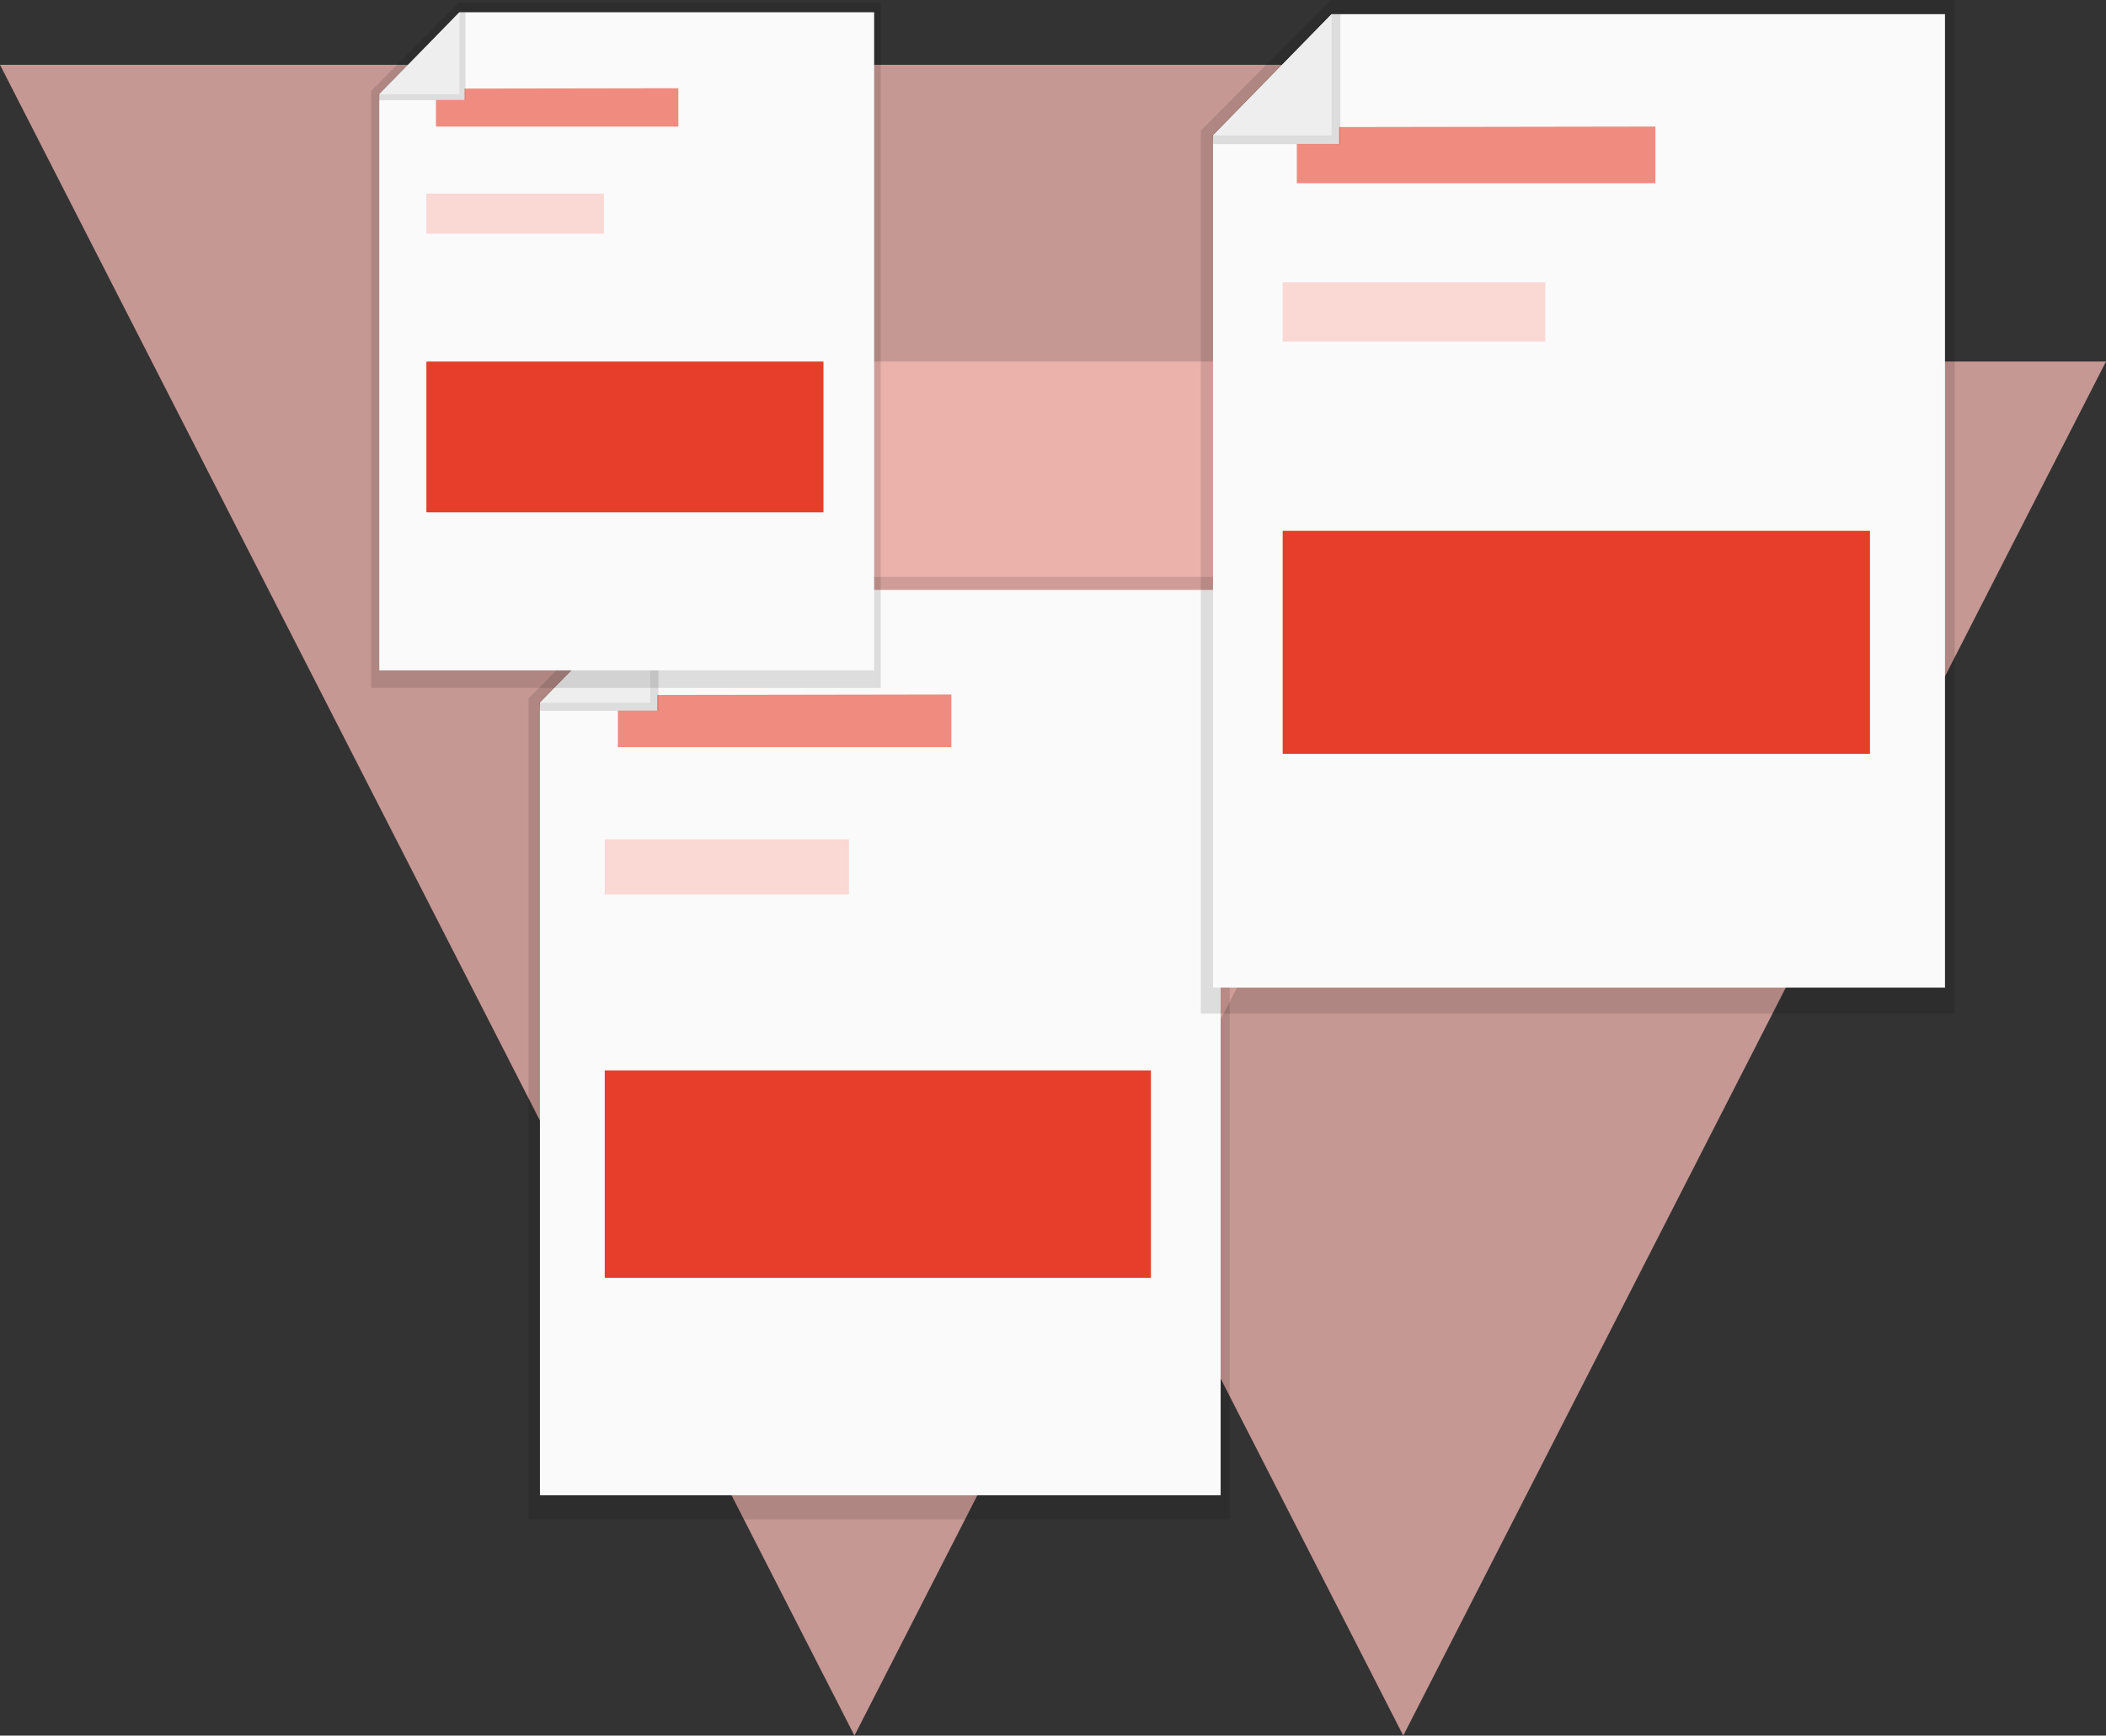
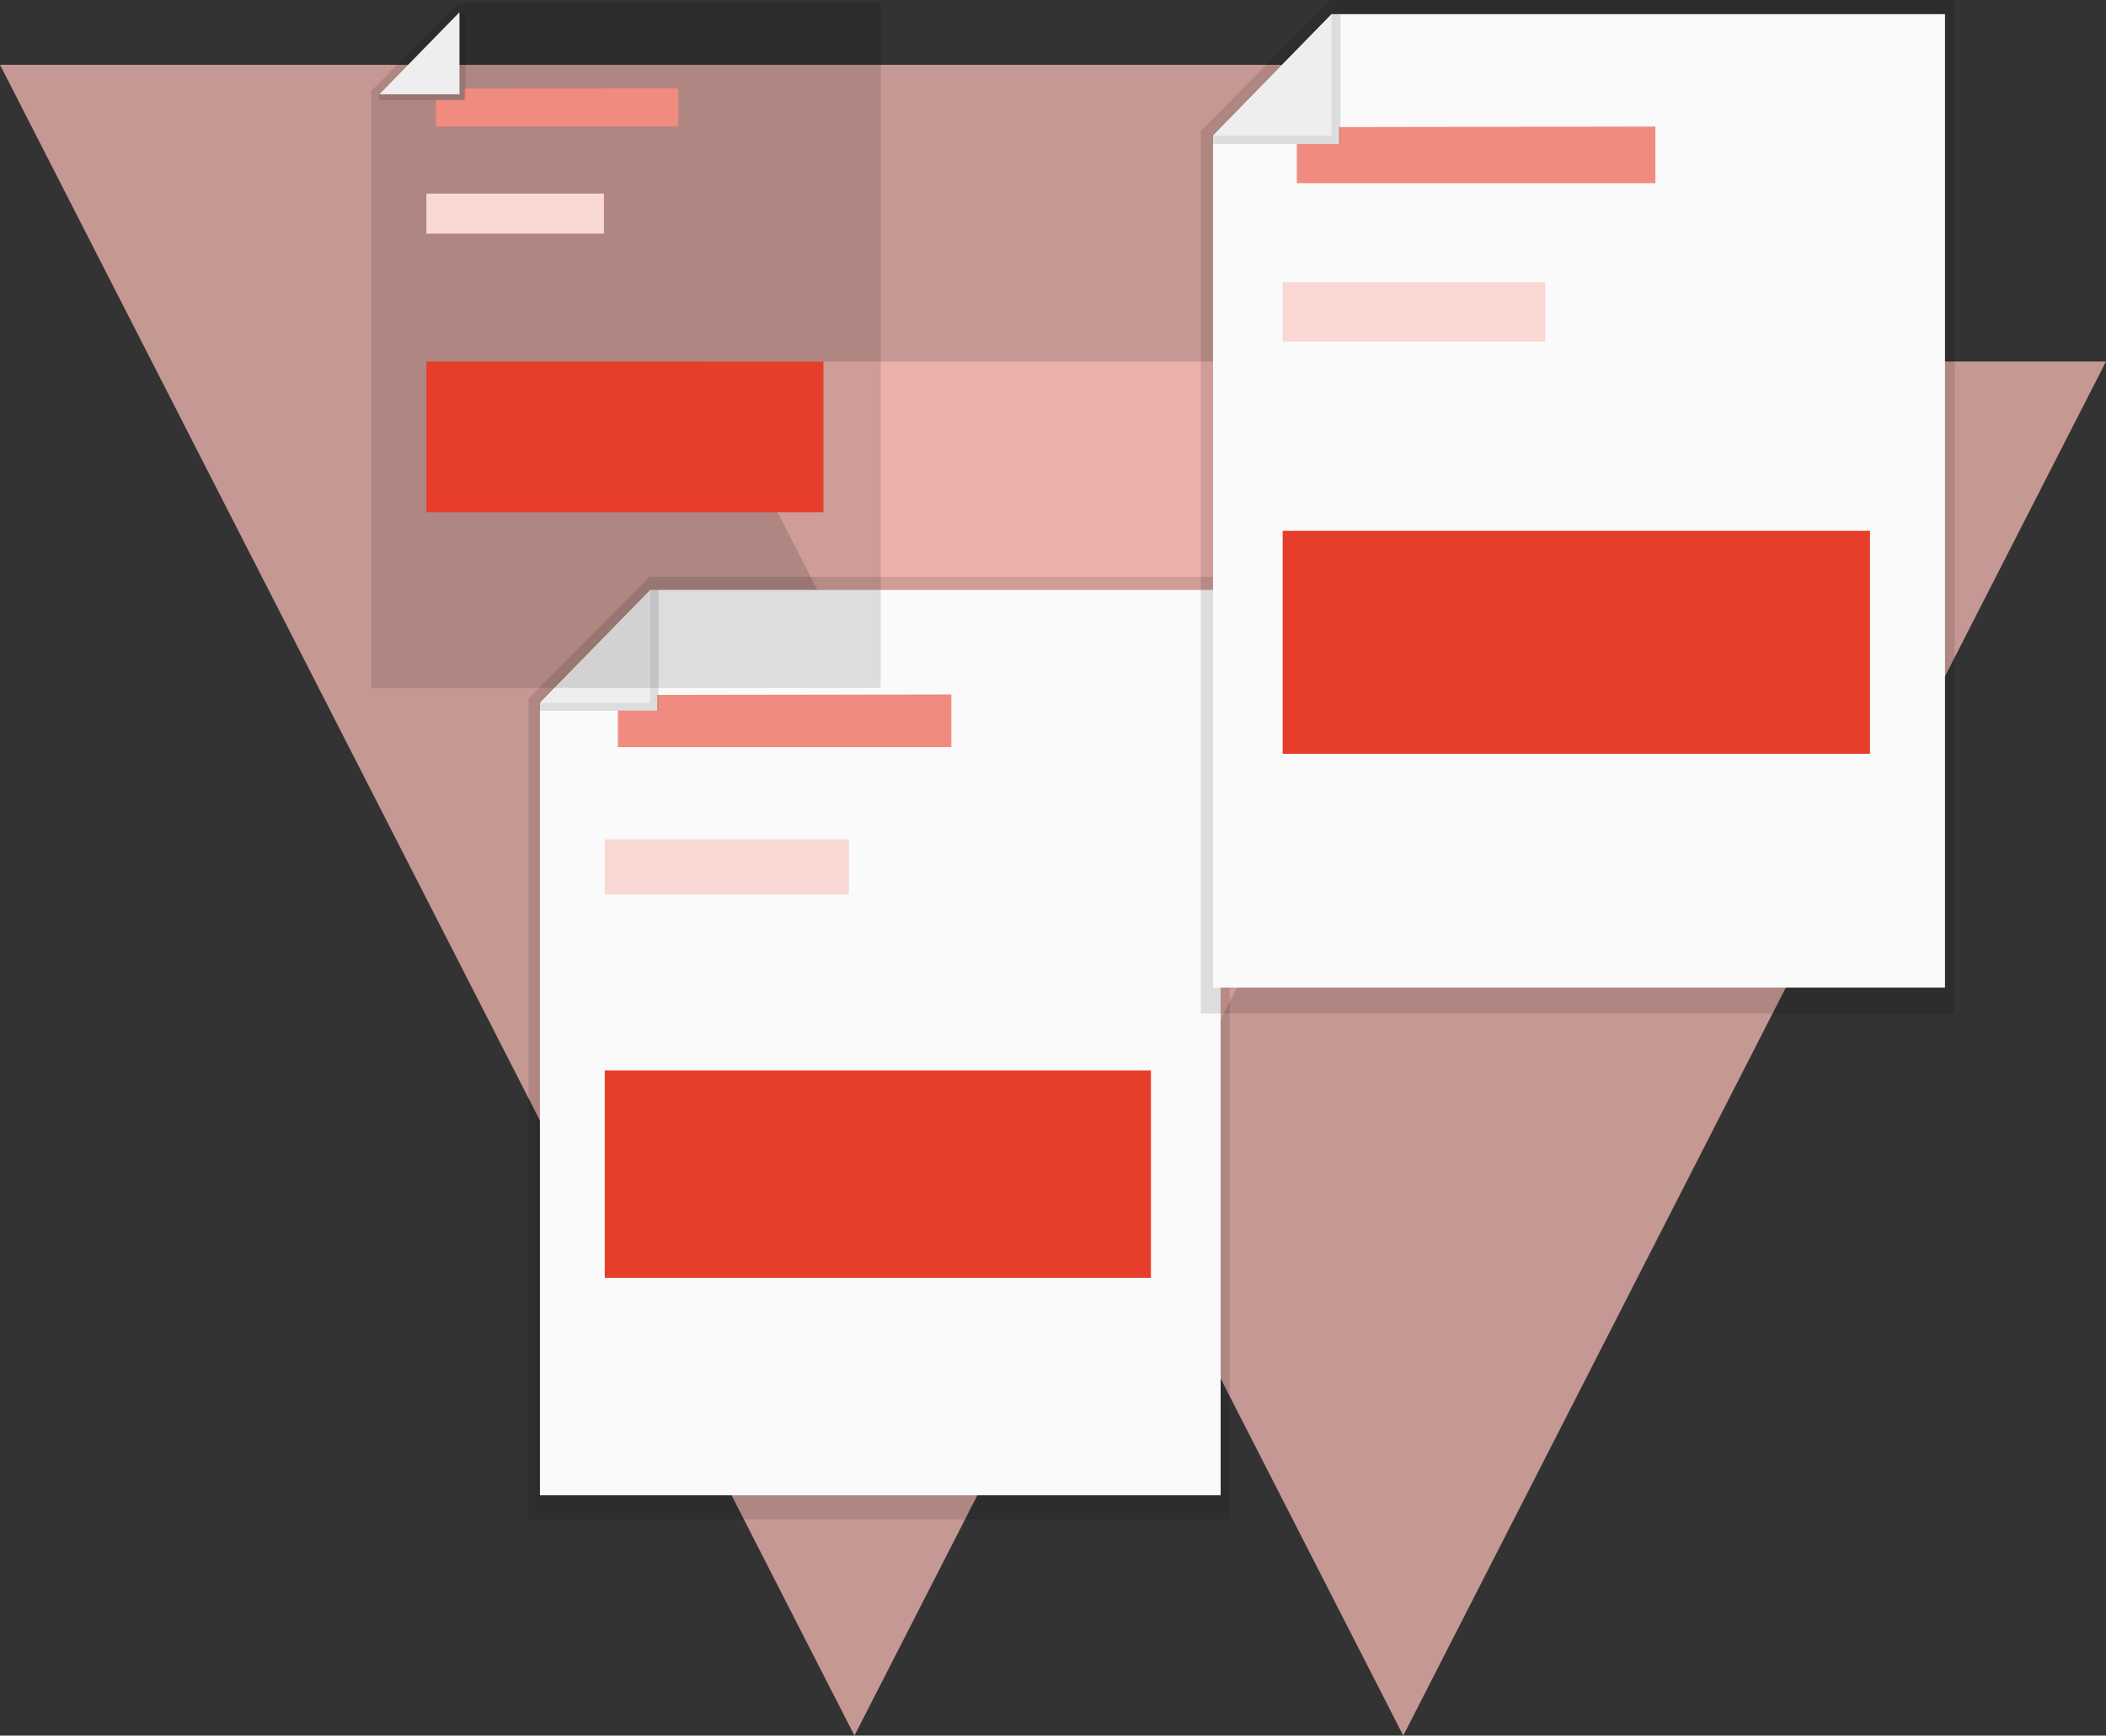
<svg xmlns="http://www.w3.org/2000/svg" viewBox="0 0 802.02 661.04">
  <rect x="0" y="0" width="802.02" height="661.04" fill="#333333" stroke="none" />
  <defs>
    <style>.cls-1{fill:#f6b9b2;opacity:0.75;}.cls-2{opacity:0.12;}.cls-3{fill:#fafafa;}.cls-4{fill:#f08b7f;}.cls-5{fill:#e63e2a;}.cls-6{fill:#fad8d4;}.cls-7{fill:#eee;}</style>
  </defs>
  <g id="Layer_2" data-name="Layer 2">
    <g id="Layer_1-2" data-name="Layer 1">
      <polygon class="cls-1" points="325.4 661.03 0 24.68 650.8 24.68 325.4 661.03" />
      <polygon class="cls-1" points="534.4 661.03 266.78 137.68 802.02 137.68 534.4 661.03" />
      <polygon class="cls-2" points="201.3 578.68 468.3 578.68 468.3 219.68 247.3 219.68 201.3 265.99 201.3 578.68" />
      <polygon class="cls-3" points="464.85 224.68 464.85 569.49 205.62 569.49 205.62 267.66 247.63 224.68 464.85 224.68" />
      <polygon class="cls-4" points="235.3 270.68 235.3 284.56 362.3 284.56 362.3 264.5 250.3 264.68 250.3 270.68 235.3 270.68" />
      <rect class="cls-5" x="230.3" y="407.68" width="208" height="79" />
      <rect class="cls-6" x="230.3" y="319.68" width="93" height="21" />
      <polygon class="cls-2" points="205.62 270.74 250.75 270.74 250.75 224.68 247.3 224.68 205.3 267.68 205.62 270.74" />
      <polygon class="cls-7" points="247.63 224.68 205.62 267.66 247.63 267.66 247.63 224.68" />
      <polygon class="cls-2" points="457.3 386.03 744.4 386.03 744.4 0 506.76 0 457.3 49.8 457.3 386.03" />
      <polygon class="cls-3" points="740.7 5.38 740.7 376.15 461.95 376.15 461.95 51.6 507.11 5.38 740.7 5.38" />
      <polygon class="cls-4" points="493.86 54.84 493.86 69.77 630.42 69.77 630.42 48.2 509.99 48.39 509.99 54.84 493.86 54.84" />
      <rect class="cls-5" x="488.48" y="202.15" width="223.66" height="84.95" />
      <rect class="cls-6" x="488.48" y="107.53" width="100" height="22.58" />
      <polygon class="cls-2" points="461.95 54.91 510.47 54.91 510.47 5.38 506.76 5.38 461.6 51.61 461.95 54.91" />
      <polygon class="cls-7" points="507.11 5.38 461.95 51.6 507.11 51.6 507.11 5.38" />
      <polygon class="cls-2" points="141.3 262.01 335.4 262.01 335.4 1.03 174.74 1.03 141.3 34.7 141.3 262.01" />
-       <polygon class="cls-3" points="332.9 4.66 332.9 255.33 144.44 255.33 144.44 35.91 174.98 4.66 332.9 4.66" />
      <polygon class="cls-4" points="166.02 38.1 166.02 48.2 258.34 48.2 258.34 33.61 176.92 33.74 176.92 38.1 166.02 38.1" />
      <rect class="cls-5" x="162.38" y="137.7" width="151.21" height="57.43" />
      <rect class="cls-6" x="162.38" y="73.73" width="67.61" height="15.27" />
      <polygon class="cls-2" points="144.44 38.15 177.25 38.15 177.25 4.66 174.74 4.66 144.21 35.92 144.44 38.15" />
      <polygon class="cls-7" points="174.98 4.66 144.44 35.91 174.98 35.91 174.98 4.66" />
    </g>
  </g>
</svg>